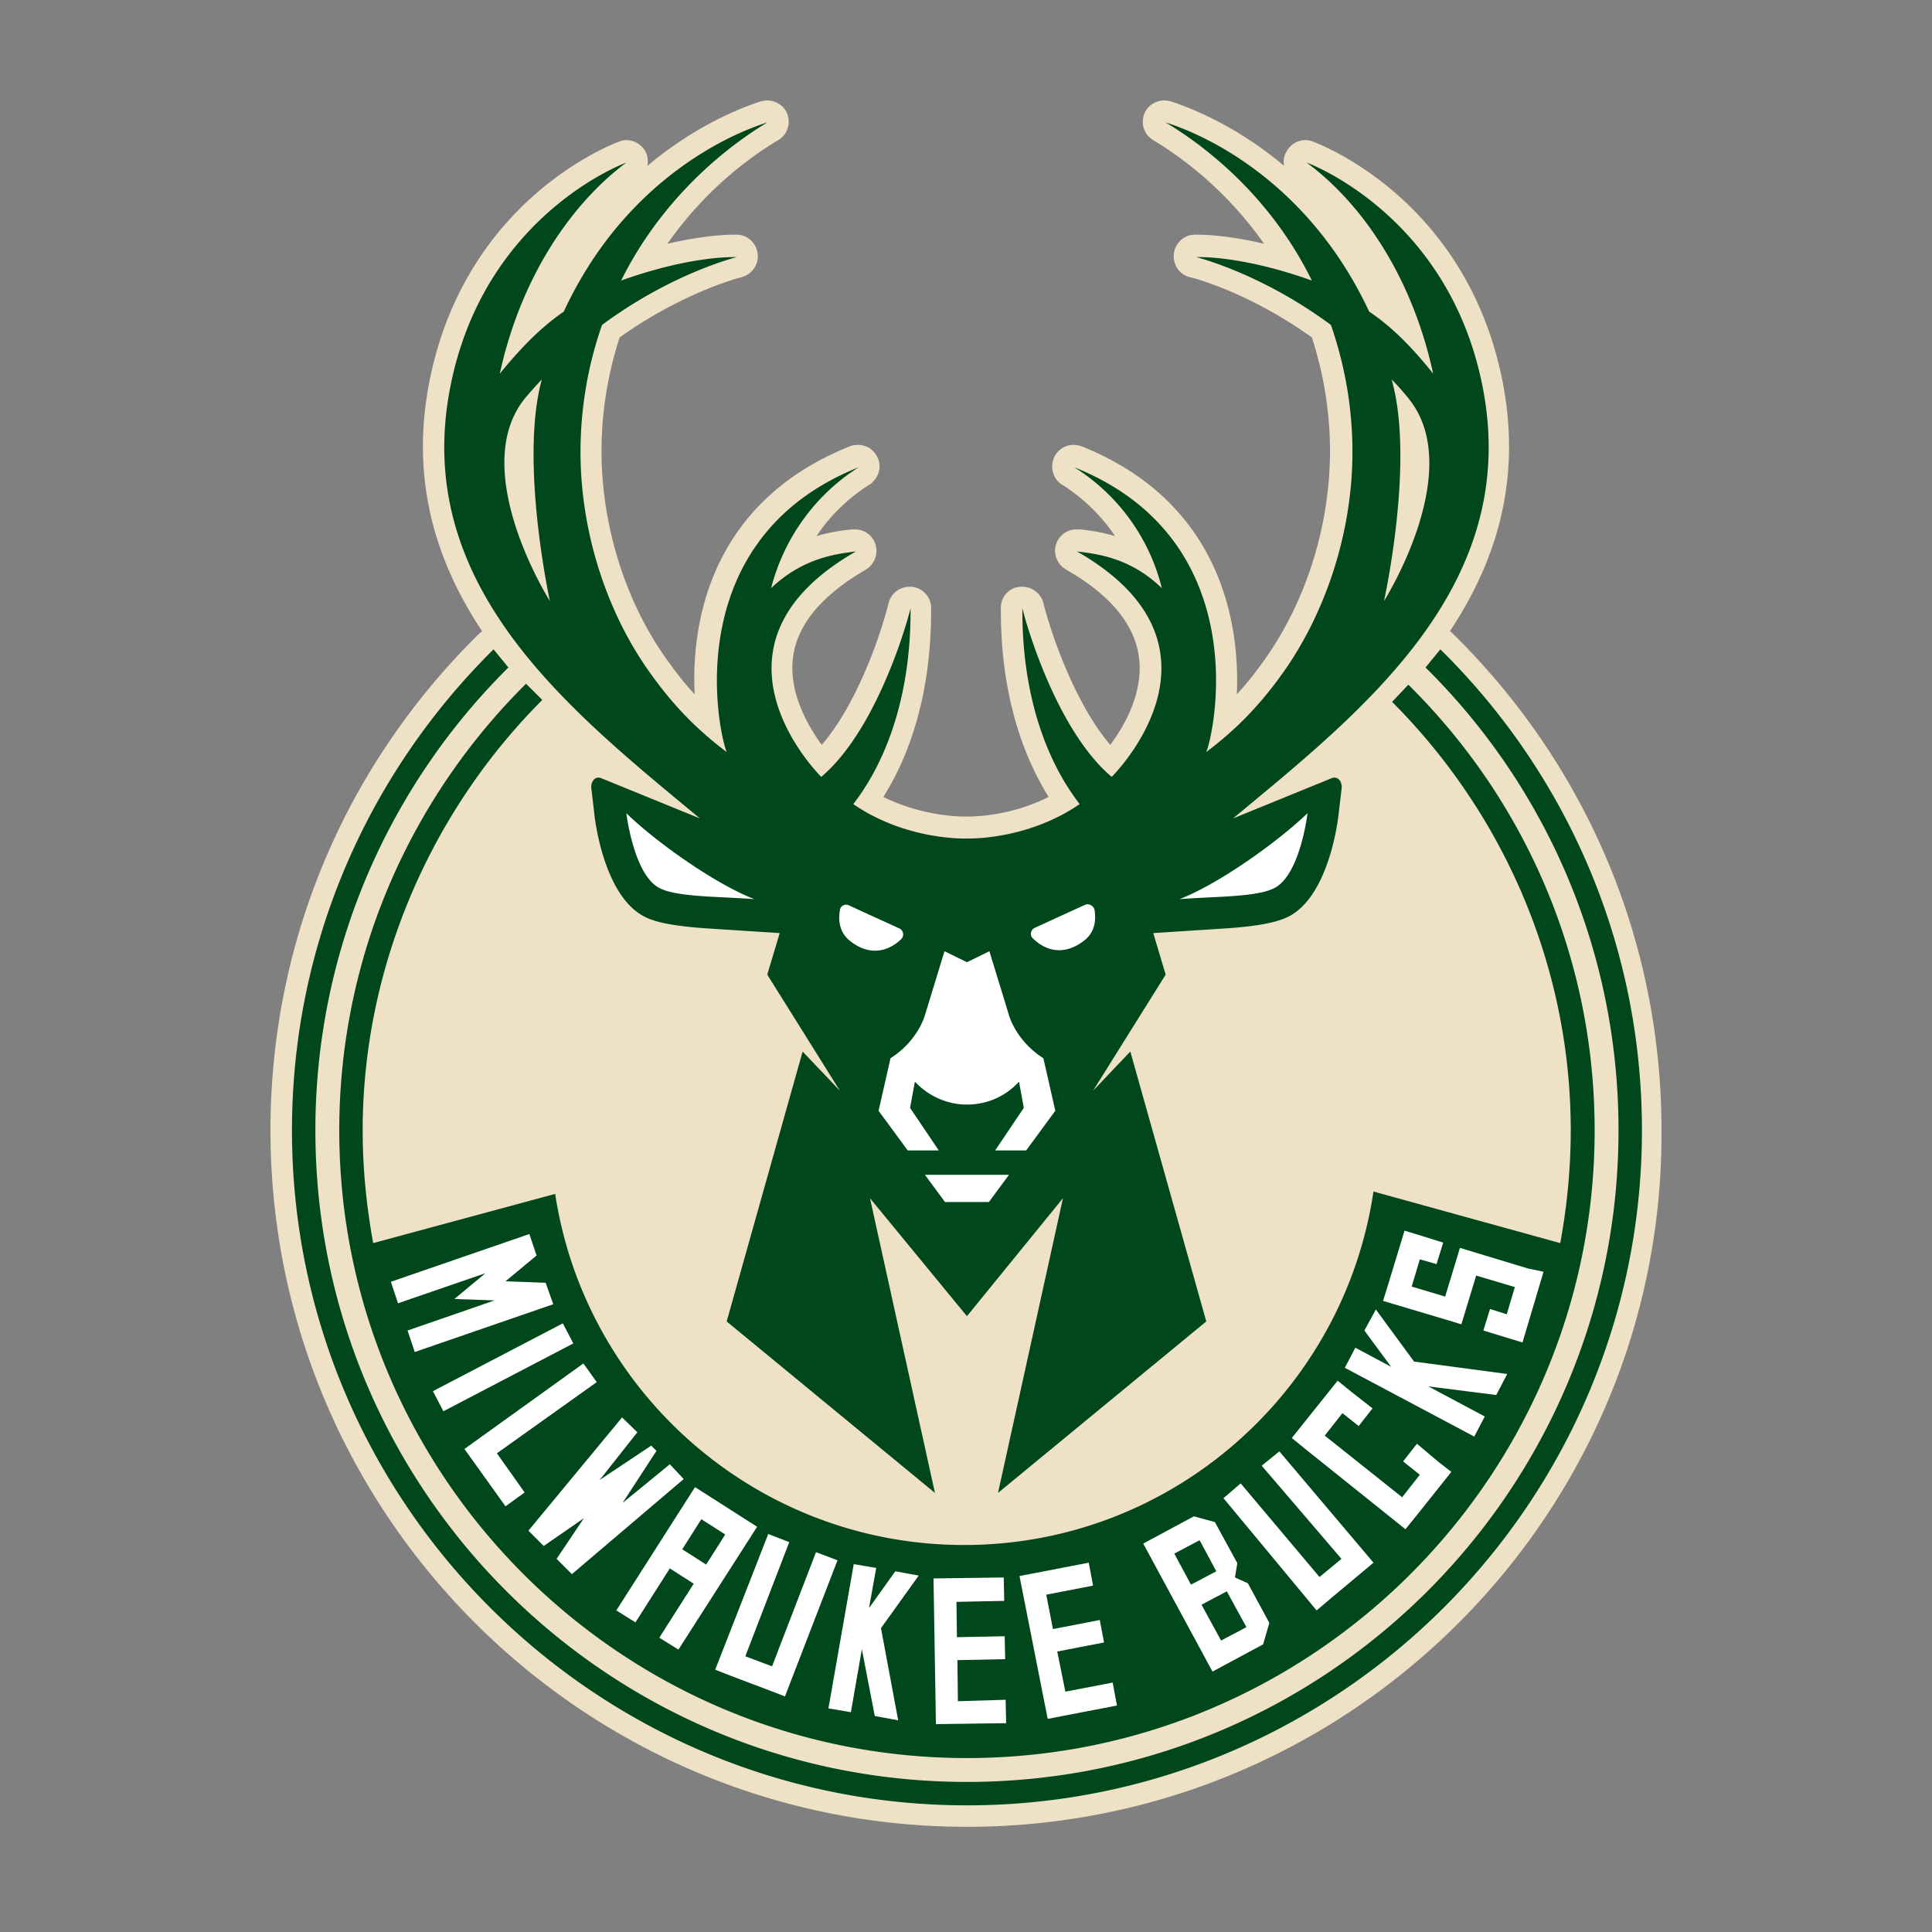
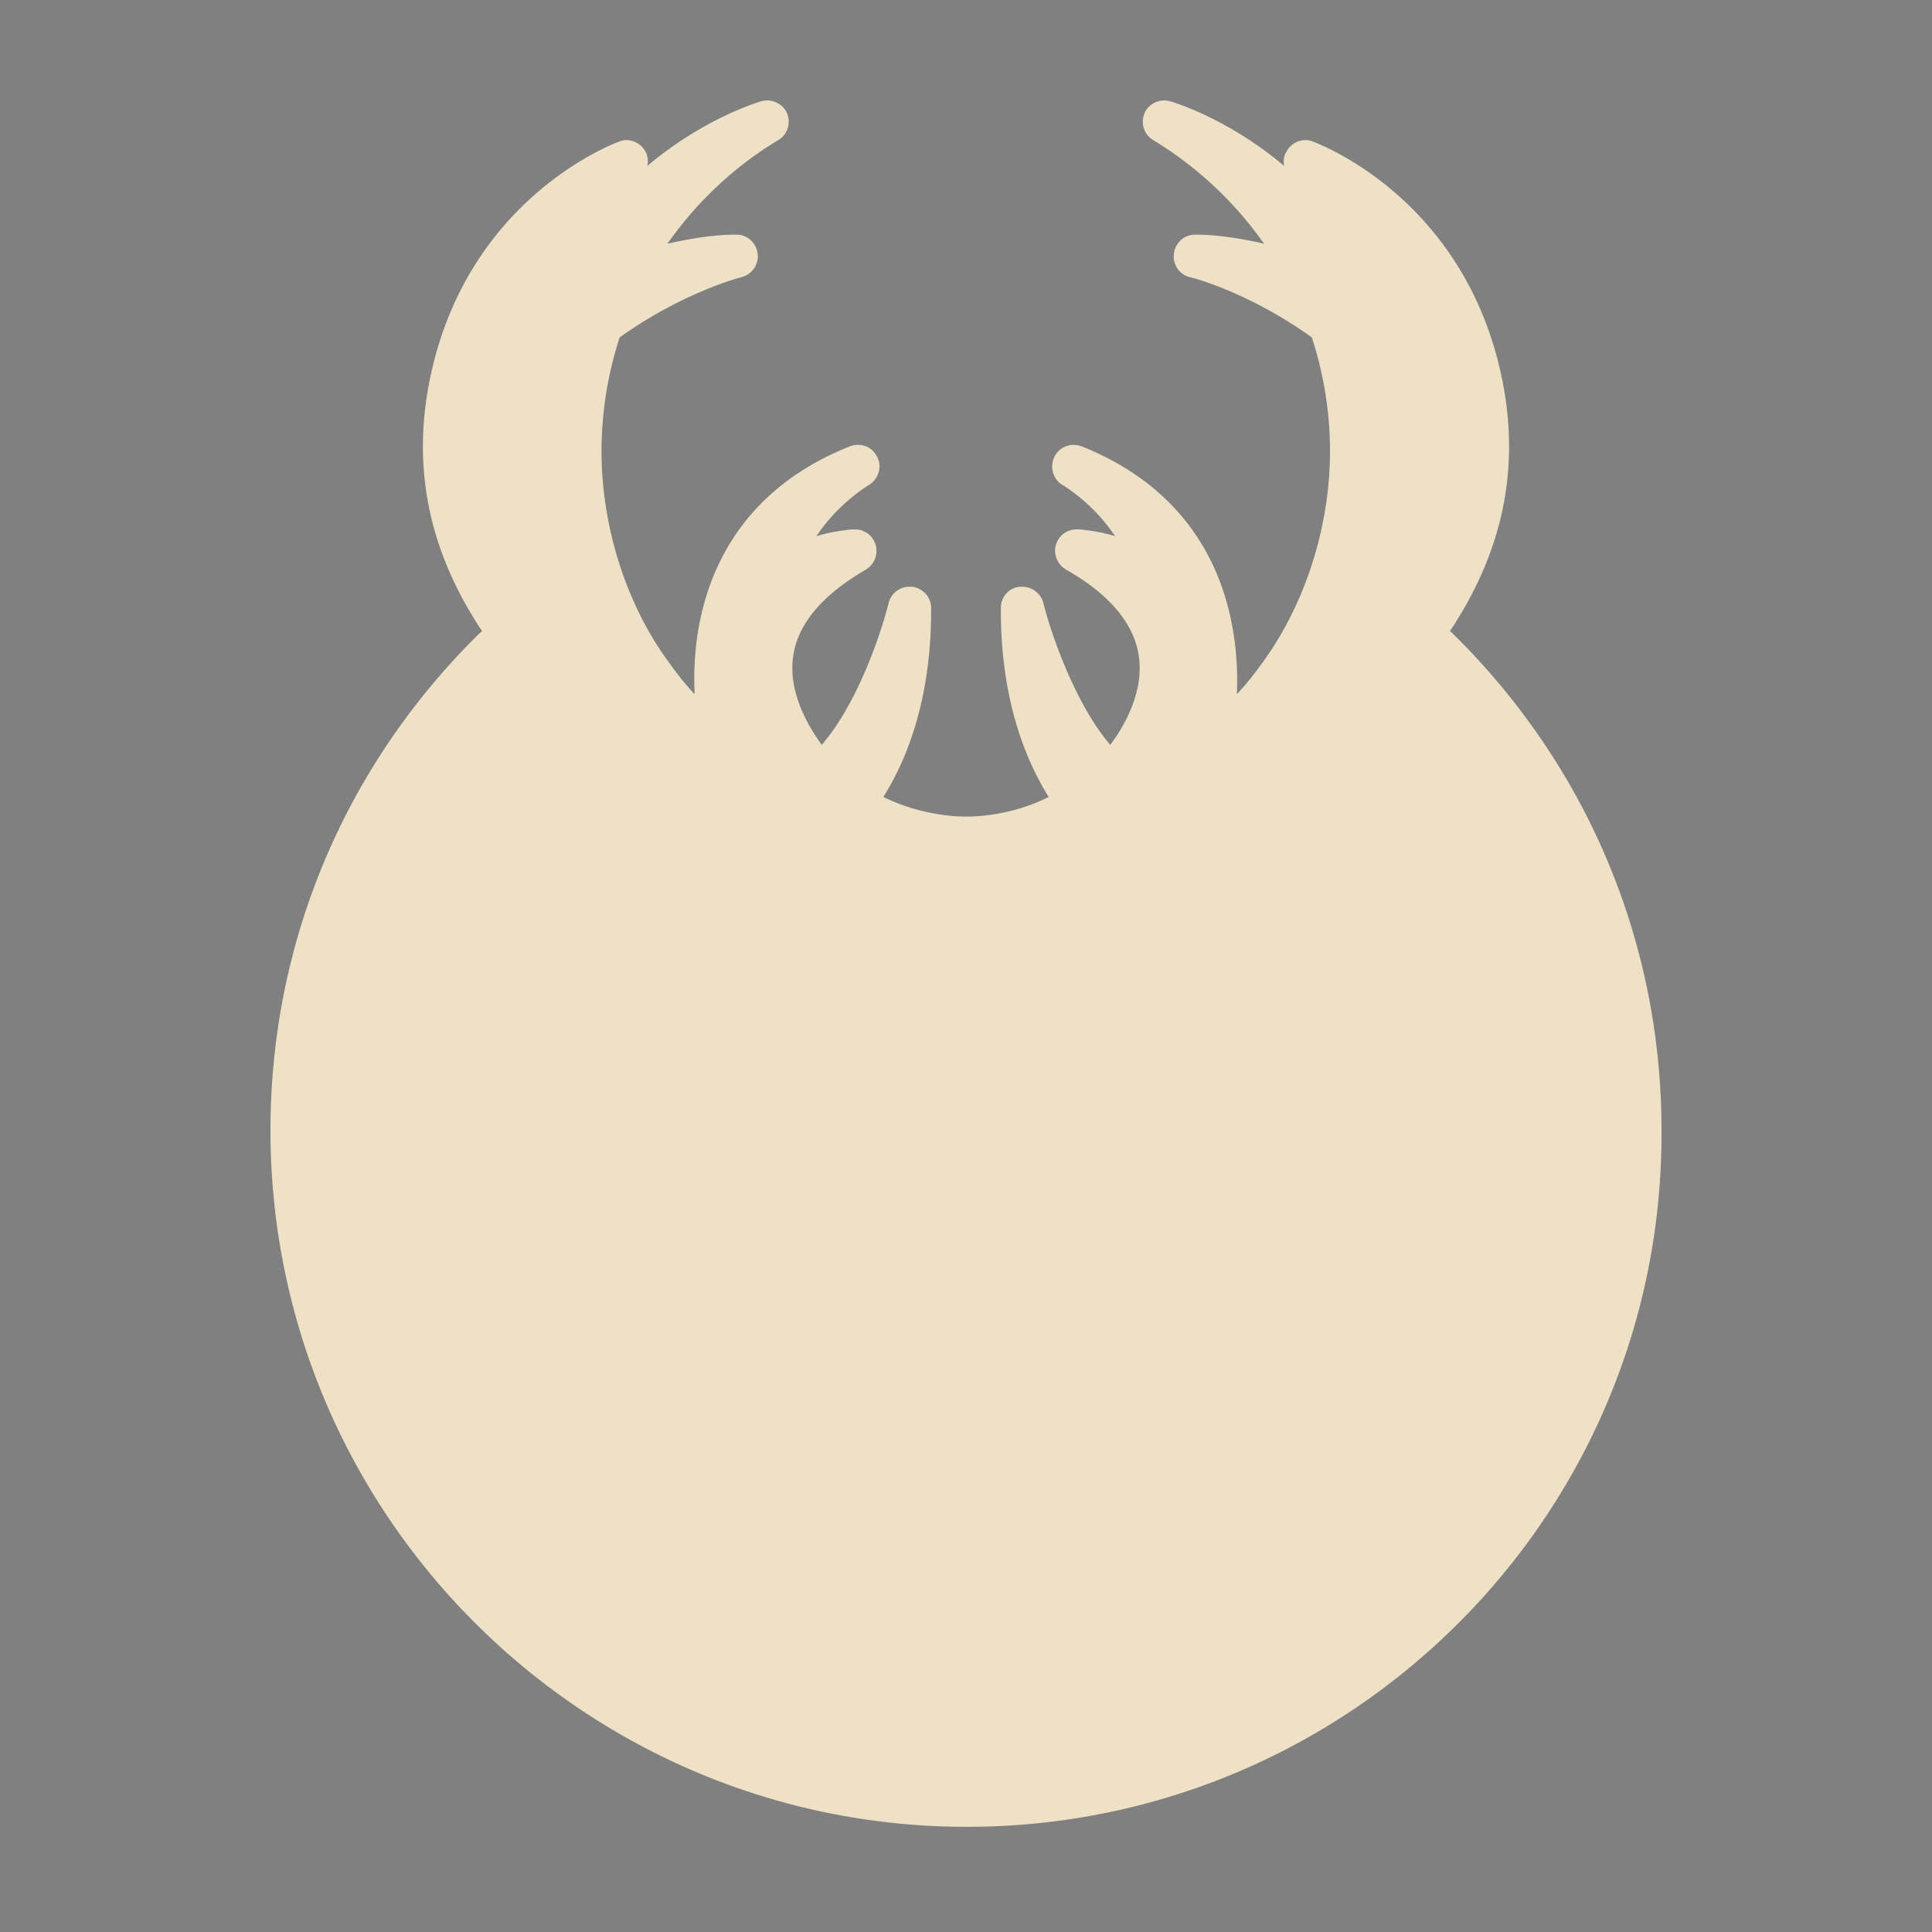
<svg xmlns="http://www.w3.org/2000/svg" width="250" height="250" fill="none">
  <rect width="100%" height="100%" fill="#808080" stroke="none" />
  <path d="M125.123 236.391C75.426 236.391 35 195.966 35 146.268c0-24.292 9.581-47.1 26.95-64.223.124-.124.31-.247.433-.371-5.996-9.025-9.334-19.595-6.8-32.39 4.698-23.55 23.737-30.659 24.54-30.968.31-.124.618-.185.927-.185.99 0 1.978.556 2.473 1.483.31.556.37 1.236.247 1.854 6.243-5.254 12.177-7.54 14.65-8.344.309-.062.556-.124.865-.124 1.051 0 2.102.618 2.535 1.607.556 1.298.123 2.782-1.113 3.524-5.687 3.4-10.632 8.097-14.34 13.413 4.512-1.051 7.479-1.175 8.53-1.175h.556c1.36.062 2.472 1.175 2.596 2.535.124 1.36-.742 2.596-2.102 2.967-.061 0-7.54 1.916-15.762 7.788a47.564 47.564 0 0 0-2.349 14.712c0 9.519 3.03 19.347 8.345 26.826 1.236 1.731 2.41 3.276 3.709 4.636-.495-9.828 2.41-25.034 20.089-32.08.309-.124.68-.186 1.051-.186 1.051 0 1.978.556 2.472 1.545.68 1.298.186 2.844-1.051 3.647l-.123.062c-2.658 1.73-4.945 3.956-6.676 6.552 1.854-.556 3.462-.742 4.512-.865h.495a2.73 2.73 0 0 1 2.596 1.854 2.816 2.816 0 0 1-1.113 3.276l-.185.124c-5.625 3.276-8.777 7.047-9.334 11.25-.618 4.574 1.916 8.901 3.709 11.373 4.76-5.5 7.788-14.835 8.654-18.358a2.784 2.784 0 0 1 2.72-2.102h.309c1.421.186 2.472 1.36 2.472 2.72.062 11.56-3.029 19.471-6.181 24.478 4.759 2.349 9.334 2.534 10.384 2.534h.619c.989 0 5.624-.123 10.384-2.534-3.152-5.069-6.243-12.98-6.181-24.478 0-1.421 1.051-2.596 2.472-2.72h.309c1.237 0 2.411.866 2.72 2.102.865 3.523 3.956 12.857 8.654 18.358 1.854-2.472 4.327-6.799 3.709-11.373-.557-4.203-3.709-8.036-9.334-11.25-.062 0-.185-.124-.185-.124-1.113-.68-1.608-2.101-1.175-3.276a2.73 2.73 0 0 1 2.596-1.854h.495c1.112.124 2.658.309 4.512.865-1.731-2.596-4.018-4.821-6.676-6.552l-.123-.062c-1.237-.741-1.669-2.349-1.051-3.647a2.778 2.778 0 0 1 2.472-1.545c.371 0 .68.062 1.051.185 17.617 7.047 20.522 22.253 20.089 32.081 1.298-1.36 2.473-2.905 3.709-4.636 5.316-7.54 8.345-17.307 8.345-26.826 0-5.007-.804-9.952-2.349-14.712-8.283-5.934-15.639-7.788-15.762-7.788-1.36-.31-2.226-1.607-2.102-2.967.124-1.36 1.236-2.473 2.596-2.535h.556c1.051 0 4.08.124 8.531 1.175A47.917 47.917 0 0 0 149.23 18.13c-1.236-.742-1.669-2.226-1.113-3.524.433-.989 1.484-1.607 2.535-1.607.309 0 .556.062.865.124 2.473.803 8.407 3.09 14.65 8.344-.124-.618-.062-1.236.309-1.854a2.765 2.765 0 0 1 2.472-1.483c.309 0 .618.061.928.185.803.309 19.841 7.417 24.539 30.968 2.535 12.795-.803 23.365-6.799 32.39.185.124.309.247.432.37 17.37 17.123 26.951 39.932 26.951 64.224.247 49.698-40.178 90.123-89.876 90.123Z" fill="#EEE1C6" />
-   <path d="m186.38 84.023-1.917 2.349c15.454 15.268 24.973 36.469 24.973 59.897 0 46.545-37.768 84.312-84.313 84.312S40.81 192.814 40.81 146.269c0-23.428 9.581-44.629 24.973-59.897l-1.916-2.349c-16.072 15.886-26.085 37.891-26.085 62.246 0 48.152 39.189 87.341 87.341 87.341 48.152 0 87.342-39.189 87.342-87.341 0-24.355-9.952-46.36-26.085-62.246ZM70.171 90.575C56.016 104.73 46.93 124.758 46.93 146.27c0 5.006.494 9.828 1.36 14.587l23.55-6.366c3.895 25.714 26.147 45.432 52.912 45.432 26.889 0 49.141-19.904 52.974-45.741l24.169 6.675c.865-4.697 1.359-9.581 1.359-14.587 0-21.573-8.962-41.291-23.118-55.447l2.102-2.225c14.897 14.712 24.107 35.11 24.107 57.672 0 44.814-36.469 81.222-81.222 81.222-44.814 0-81.222-36.47-81.222-81.222 0-22.562 9.272-43.022 24.169-57.796l2.102 2.102ZM58.303 49.902c4.45-22.252 22.748-28.866 22.748-28.866-6.676 4.945-13.538 14.279-16.38 27.321 2.78-3.4 5.315-5.996 8.282-8.036 7.418-16.01 20.09-22.5 26.332-24.477-8.035 4.883-14.773 12.115-18.914 20.46 9.333-3.338 14.958-3.03 14.958-3.03s-8.344 2.04-17.43 8.778a49.895 49.895 0 0 0-2.782 16.442c0 10.138 3.276 20.522 8.9 28.434 3.153 4.45 6.244 7.541 10.014 10.385-1.236-3.153-6.057-27.569 17.061-36.84l-.186.123c-5.439 3.523-9.457 9.025-11.126 15.515 4.203-4.018 8.654-4.45 11.002-4.76-.061 0-.061.062-.123.062-21.45 12.363-4.389 29.114-4.389 29.114 6.738-5.687 10.694-18.358 11.559-21.82.062 13.414-4.389 21.449-7.417 25.343 6.923 4.76 14.649 4.451 14.649 4.451s7.727.309 14.65-4.451c-3.029-3.894-7.479-11.93-7.418-25.343.866 3.462 4.822 16.133 11.559 21.82 0 0 17.061-16.751-4.388-29.114-.062 0-.062-.062-.124-.062 2.349.31 6.799.68 11.003 4.76a25.743 25.743 0 0 0-11.127-15.515l-.185-.124c23.118 9.272 18.297 33.688 17.06 36.84 3.771-2.843 6.861-5.933 10.014-10.384 5.625-7.974 8.901-18.358 8.901-28.434 0-5.748-.989-11.25-2.782-16.442-9.086-6.737-17.431-8.777-17.431-8.777s5.625-.31 14.959 3.029c-4.08-8.345-10.817-15.577-18.915-20.46 6.243 1.978 18.853 8.468 26.332 24.477 3.029 2.04 5.564 4.636 8.283 8.036-2.843-13.104-9.642-22.376-16.38-27.321 0 0 18.297 6.614 22.747 28.866 5.192 25.9-15.515 42.095-32.266 56.003l12.733-5.193c.866-.37 1.484.495 1.298 1.484l-.371 3.152c-.185 1.731-1.483 10.509-6.304 13.167-1.051.556-2.844 1.236-8.098 1.607l-9.581.618 1.607 5.378-9.395 15.02 4.821-5.069 9.828 34.925-26.95 22.19 8.406-38.138-12.424 15.268-12.548-15.268 8.407 38.138-26.95-22.19 9.827-34.925 4.822 5.069-9.396-15.02 1.607-5.378-9.58-.618c-5.316-.371-7.109-1.051-8.098-1.607-4.821-2.658-6.12-11.436-6.305-13.167l-.37-3.152c-.186-.989.432-1.854 1.297-1.484l12.734 5.193C73.818 91.997 53.11 75.802 58.303 49.902ZM179.086 77.78s10.57-16.69 3.338-26.023a32.917 32.917 0 0 0-2.349-2.658c3.028 10.632-.989 28.68-.989 28.68Zm-107.926 0s-3.956-18.05-1.05-28.681c-.804.865-1.608 1.73-2.35 2.658-7.17 9.334 3.4 26.023 3.4 26.023Z" fill="#00471B" />
-   <path d="m97.37 198.5.555-.865.062-.062-8.035-5.13-.062.062-10.138 15.885 2.473 1.546 4.45-6.985 3.091 1.978-4.45 6.985 2.472 1.545 8.592-13.413.99-1.546Zm-5.997 3.956-3.09-1.978 2.472-3.894 3.09 1.978-2.472 3.894Zm-2.905-11.064-14.464 12.301-1.978-1.978 3.523-5.254-5.192 3.585-1.978-1.978 12.115-14.65 1.978 1.916-4.883 6.182 6.676-4.451.68.68-4.389 6.738 6.12-5.007 1.792 1.916Zm-14.279-17.555-16.813 8.778-1.36-2.597 16.813-8.777 1.36 2.596Zm-2.596-5.069-17.926 6.182-.927-2.782 11.25-3.894-5.192-.185 4.018-3.338-11.312 3.894-.927-2.782 17.925-6.181.928 2.782-4.018 3.337 5.192.186.99 2.781ZM64.3 188.054l3.585 5.069-2.472 1.792-5.316-7.417 15.391-11.065 1.731 2.411-12.919 9.21Zm44.073 13.846-6.8 17.617-1.916-.742-5.069-1.916-2.04-.804L99.41 198.5l2.72 1.051-5.687 14.773 3.461 1.299 5.687-14.774 2.782 1.051Zm77.76-12.733 1.669 1.298-4.636 5.81-1.298 1.607-13.042-10.446-1.669-1.36 5.934-7.418 1.669 1.36 2.843 2.226-1.792 2.287-2.102-1.669-2.287 2.905 10.013 7.974 2.288-2.905-2.164-1.731 1.793-2.287 2.781 2.349Zm-3.152-12.981 12.053 1.607-1.421 2.72-8.778-1.113 7.294 3.894-1.36 2.597-16.751-8.901 1.36-2.597 4.636 2.473-3.462-4.698 1.484-2.72 4.945 6.738Zm16.751-11.621-2.72 9.148-2.04-.618-3.028-.927.865-2.781 2.163.679 1.051-3.523-5.007-1.483-1.916 6.305-2.04-.619-8.097-2.41.618-1.978 2.164-7.109 2.039.618 2.967.928-.865 2.781-2.163-.618-1.051 3.523 4.327 1.298 1.916-6.304 2.04.618 6.737 2.039 2.04.433Zm-34.182 23.242 12.177 14.402-1.546 1.298-4.141 3.462-1.669 1.421-12.054-14.526 2.226-1.916 10.199 12.116 2.843-2.349-10.322-12.054 2.287-1.854Zm-21.573 29.917.556 2.967-8.963 1.731-3.647-18.482 8.963-1.731.557 2.967-6.058 1.175.865 4.45 6.058-1.174.556 2.905-6.057 1.174 1.05 5.193 6.12-1.175Zm-13.846 2.225.062 3.029-9.087.124-.309-18.853 9.087-.124.061 3.029-6.181.124.062 4.574 6.181-.124.062 2.967-6.181.124.062 5.316 6.181-.186Zm29.67-15.824.309-1.854-2.905-5.316-2.72-.742-6.552 3.524 8.963 16.565 6.552-3.523.804-2.781-2.782-5.131-1.669-.742Zm-7.85-3.09 3.276-1.731 2.163 4.018-3.276 1.731-2.163-4.018Zm6.057 11.25-2.534-4.636 3.276-1.731 2.535 4.636-3.277 1.731Zm-39.127-8.407-4.883 6.8 2.225 11.929-3.029-.556-1.669-8.654-1.421 8.16-2.906-.495 3.276-18.667 2.906.494-.928 5.192 3.4-4.759 3.029.556ZM116.346 120.122c-1.36-.618-3.956-1.793-6.491-2.967-.494-.247-1.112.062-1.174.618-.186 1.113-.186 2.843 1.36 4.018 2.843 2.225 5.316.989 6.614-.309a.863.863 0 0 0-.309-1.36ZM81.05 105.225s.928 7.85 4.204 9.642c2.225 1.237 7.603 1.113 12.362 1.484-5.254-2.04-12.98-7.603-16.566-11.126ZM119.684 152.017l2.596 3.523h5.686l2.597-3.523h-10.879ZM169.196 105.225c-3.647 3.523-11.312 9.086-16.566 11.126 4.698-.371 10.137-.247 12.362-1.484 3.276-1.792 4.204-9.642 4.204-9.642ZM130.563 131.372l-2.535-8.283-2.905 1.422-2.905-1.422-2.534 8.283s-.866 3.276-4.451 5.563l-1.545 6.799 3.77 5.131h4.018l-3.709-5.502.618-3.399c1.669 1.792 4.08 2.967 6.738 2.967 2.658 0 5.069-1.113 6.738-2.967l.618 3.399-3.709 5.502h4.018l3.77-5.131-1.545-6.799c-3.585-2.287-4.45-5.563-4.45-5.563ZM140.391 117.093c-2.596 1.174-5.131 2.349-6.491 2.967-.556.247-.679.989-.247 1.36 1.298 1.298 3.709 2.534 6.614.309 1.546-1.175 1.546-2.905 1.36-4.018-.124-.495-.742-.865-1.236-.618Z" fill="#fff" />
</svg>